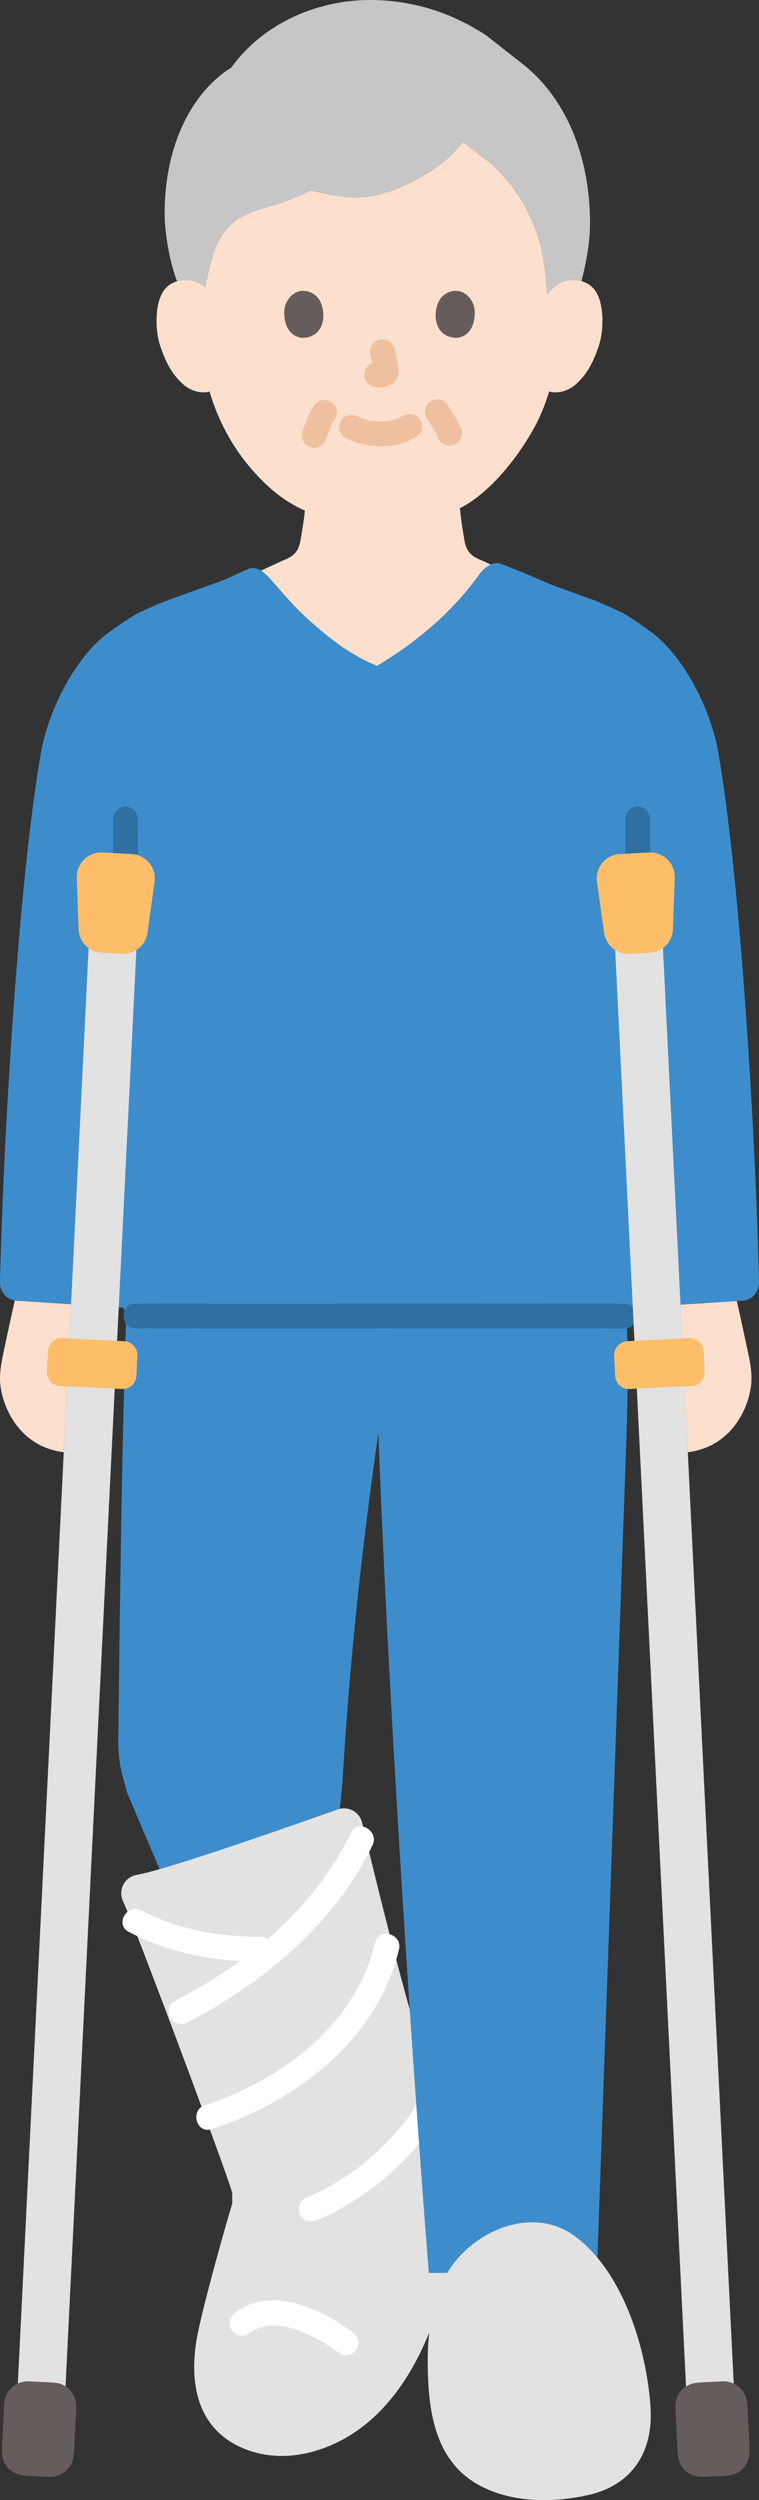
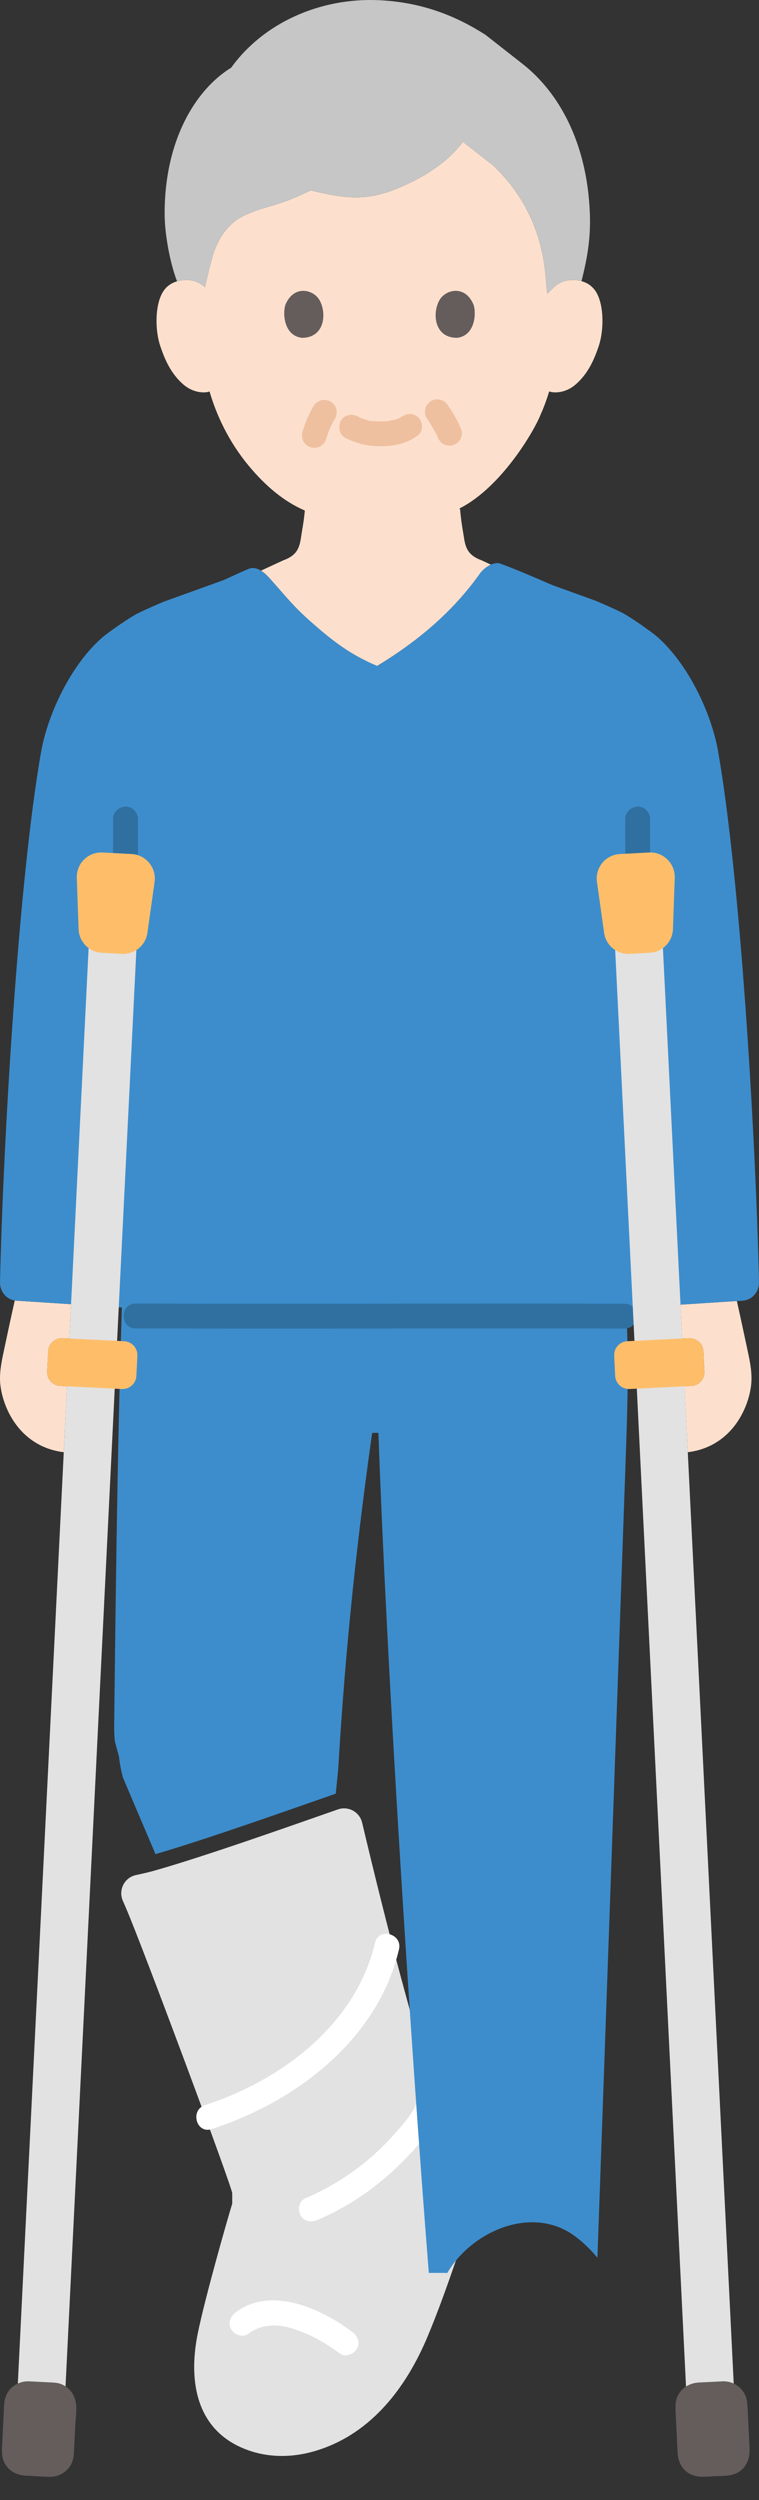
<svg xmlns="http://www.w3.org/2000/svg" id="b" width="122.205" height="402.172" viewBox="0 0 122.205 402.172">
  <rect x="0" y="0" width="122.205" height="402.172" fill="#333333" stroke="none" />
  <defs>
    <style>.d{fill:#3d8dcc;}.e{fill:#fff;}.f{fill:#e2e2e2;}.g{fill:#fce0cd;}.h{fill:#efc0a0;}.i{fill:#2f70a1;}.j{fill:#c6c6c6;}.k{fill:#645d5c;}.l{fill:#febe69;}</style>
  </defs>
  <g id="c">
-     <path class="d" d="M19.161,282.565c.121,1.143.335,2.275.64,3.388l.664,2.424c1.596,3.776,3.533,8.301,5.234,12.303,8.404-2.447,21.883-7.241,29.028-9.728.237-2.426.392-3.943.392-3.943,1.135-19.339,3.005-37.045,5.811-56.519v-18.784c-14.589.011-28.589.02-39.089-.021-.592,0-1.123-.205-1.495-.534-.846,23.698-1.169,58.603-1.301,68.883-.011.847.028,1.692.118,2.531Z" />
+     <path class="d" d="M19.161,282.565c.121,1.143.335,2.275.64,3.388c1.596,3.776,3.533,8.301,5.234,12.303,8.404-2.447,21.883-7.241,29.028-9.728.237-2.426.392-3.943.392-3.943,1.135-19.339,3.005-37.045,5.811-56.519v-18.784c-14.589.011-28.589.02-39.089-.021-.592,0-1.123-.205-1.495-.534-.846,23.698-1.169,58.603-1.301,68.883-.011.847.028,1.692.118,2.531Z" />
    <path class="f" d="M68.52,376.618c.101-.231.201-.463.299-.696,1.698-4.043,3.181-8.232,4.619-12.375,2.304-6.641,5.931-19.109-2.091-23.642-.11-.062-.224-.119-.341-.168-3.893-11.075-8.84-30.263-12.699-46.538-.41-1.73-2.219-2.722-3.898-2.137-7.485,2.609-21.408,7.553-29.605,9.867-.864.244-1.905.484-2.903.693-1.855.388-2.881,2.384-2.13,4.123l.538,1.245c2.628,6.085,17.078,44.876,17.08,45.815l.004,1.67c-.706,2.257-4.39,15.146-5.554,20.893-1.593,7.864-.214,16.058,8.525,18.918,3.271,1.07,6.808.996,10.119.056,8.843-2.509,14.534-9.727,18.036-17.724Z" />
-     <path class="e" d="M20.725,310.759c6.628,3.452,13.787,4.771,21.22,4.791,2.574.007,2.578-3.993,0-4-6.713-.018-13.205-1.122-19.201-4.244-2.28-1.188-4.305,2.263-2.019,3.454h0Z" />
-     <path class="e" d="M56.523,294.81c-5.928,12.174-16.518,20.921-28.364,27.057-2.287,1.184-.266,4.637,2.019,3.454,12.393-6.419,23.6-15.761,29.799-28.492,1.122-2.305-2.326-4.335-3.454-2.019h0Z" />
    <path class="e" d="M60.383,312.503c-3.097,13.166-15.057,22.132-27.386,26.133-2.438.791-1.395,4.655,1.063,3.857,13.621-4.42,26.759-14.385,30.18-28.927.589-2.504-3.267-3.572-3.857-1.063h0Z" />
    <path class="e" d="M39.963,375.432c2.101-1.598,4.668-1.643,7.132-.862,2.767.878,5.305,2.266,7.614,4.017.861.653,2.237.136,2.736-.718.6-1.026.146-2.082-.718-2.736-4.934-3.742-13.096-7.483-18.783-3.156-.858.653-1.31,1.724-.718,2.736.494.845,1.872,1.376,2.736.718h0Z" />
    <path class="e" d="M51.129,357.097c4.956-2.113,9.447-5.182,13.282-8.965,1.771-1.747,3.503-3.636,4.922-5.685,1.336-1.929,2.451-4.541,1.6-6.884-.369-1.015-1.359-1.699-2.46-1.397-.979.269-1.767,1.44-1.397,2.46.503,1.385-.622,3.035-1.54,4.277.366-.496-.137.165-.244.297-.203.251-.408.5-.616.746-.376.447-.759.888-1.15,1.322-.834.926-1.703,1.821-2.608,2.678-3.45,3.266-7.439,5.834-11.807,7.696-.994.424-1.214,1.888-.718,2.736.601,1.028,1.739,1.143,2.736.718h0Z" />
    <path class="d" d="M96.642,350.466c.274-7.752.549-15.504.823-23.255.156-4.395.311-8.791.467-13.186.14-3.941.279-7.882.419-11.823.7-19.768,1.4-39.537,2.1-59.305.083-2.357.167-4.713.25-7.07.213-6.006.425-12.016.352-18.033-.025-2.036-.083-4.071-.169-6.099-.112.014-.227.021-.344.021-14.339-.034-31.152-.014-46.708-.004.001,8.854.001,18.779.001,18.779h7.095c1.316,37.041,5.029,96.308,8.114,135.132,0,0,1.227,0,2.985-.002,3.921-6.705,13.672-11.009,20.558-5.894,1.317.978,2.518,2.145,3.606,3.455.15-4.239.3-8.478.45-12.717Z" />
    <path class="g" d="M120.38,217.296c.39,1.83.78,3.71.55,5.57-.45,3.78-3.19,9.86-10.19,10.74-.18-3.54-.35-7.07-.53-10.61l1.09-.05c1.23-.06,2.18-1.1,2.12-2.33l-.16-3.24c-.06-1.23-1.11-2.17-2.34-2.11l-1.09.05c-.08-1.82-.17-3.63-.27-5.45l9.08-.58c.6,2.67,1.17,5.34,1.74,8.01Z" />
    <path class="g" d="M9.7,222.946l1.09.05c-.17,3.54-.35,7.07-.53,10.61-7-.88-9.74-6.96-10.19-10.74-.23-1.86.16-3.74.55-5.57.57-2.7,1.15-5.4,1.76-8.1.06.02.12.02.18.03l8.88.57-.27,5.52-1.09-.05c-1.23-.06-2.27.88-2.33,2.11l-.16,3.24c-.06,1.23.88,2.27,2.11,2.33Z" />
-     <path class="f" d="M71.383,393.844c-1.609-3.12-2.224-6.81-2.421-10.472-.318-5.895.014-12.054,2.792-17.263,3.723-6.98,13.779-11.62,20.831-6.381,7.833,5.82,11.583,18.325,12.158,27.597.432,6.956-2.841,12.361-9.868,13.988-5.848,1.354-12.762,1.337-18.091-1.743-2.494-1.441-4.217-3.429-5.402-5.726Z" />
    <path class="g" d="M33.74,62.976l-.3.09c-1.36.23-2.77-.29-3.74-1.07-2.33-1.91-3.3-4.58-3.89-6.32-.84-2.46-.89-6.44.35-8.6.34-.59,1.05-1.51,2.52-1.87.23-.06.47-.1.74-.13.13-.02.27-.03.41-.03,1.04-.04,2.26.29,3.17,1.16.3-1.3,1.03-4.48,1.49-5.77.77-2.13,2.08-4.13,4-5.3,2.35-1.43,5.3-1.89,7.86-2.89.76-.3,1.59-.64,2.43-1.02.24-.11.49-.23.74-.35.18-.08.35-.16.51-.25,5.44,1.31,8.84,1.77,13.84-.26,3.84-1.56,8-3.98,10.66-7.54,2.31,1.8,4.83,3.75,4.83,3.75.32.3.63.61.92.92.25.25.5.51.73.78.84.93,1.6,1.91,2.28,2.92.17.24.33.48.48.73.16.25.32.52.48.78.03.05.06.11.09.16.17.29.33.58.47.88.12.22.23.44.34.66.09.18.18.36.25.54.1.2.19.4.28.61.17.4.33.8.48,1.21.16.41.3.82.43,1.24.04.12.08.25.11.37.11.34.2.68.29,1.02.07.25.13.51.18.77.04.14.07.29.1.44.06.23.11.47.15.71.07.38.14.78.19,1.17.01.05.02.09.02.14.08.5.13,1,.18,1.5,0,0,.15,1.57.29,3.14l1.1-1.06c.91-.87,2.13-1.2,3.18-1.16.3.01.57.04.82.09.11.02.22.04.33.07.03,0,.06.01.09.02,1.4.38,2.09,1.28,2.42,1.85,1.24,2.16,1.19,6.14.36,8.6-.6,1.74-1.56,4.41-3.9,6.32-.96.78-2.38,1.3-3.73,1.07l-.35-.1c-.43,1.43-.97,2.85-1.3,3.53-.96,2.61-6.35,11.88-13.13,15.29l.09.18c.1,1.16.25,2.3.45,3.45.35,1.96.24,3.71,2.97,4.7.05.02.66.3,1.53.71l-.06.03c-.69.33-1.35.91-1.73,1.46-4.39,6.18-10.26,11.15-17.45,15.36l-.75-1.31c-3.33-1.61-5.87-3.59-8.89-6.25-2.83-2.49-3.88-3.88-6.33-6.63-.38-.43-1.02-1.21-1.8-1.69,1.9-.88,3.56-1.65,3.64-1.68,2.74-.99,2.62-2.74,2.97-4.7.2-1.14.35-2.19.45-3.29-3.29-1.42-6.22-3.83-9-7.16-3.37-4.04-5.29-8.39-6.34-11.99Z" />
    <path class="j" d="M84.27,32.743c-1.287-2.216-2.919-4.276-4.908-6.169,0,0-2.521-1.953-4.833-3.744-2.663,3.556-6.821,5.975-10.658,7.535-5,2.031-8.404,1.568-13.836.259-1.232.632-2.545,1.175-3.683,1.621-2.557,1.002-5.51,1.461-7.857,2.888-1.929,1.173-3.238,3.177-4,5.302-.463,1.291-1.195,4.472-1.492,5.773-.907-.872-2.13-1.199-3.176-1.163-.502.018-.941.091-1.323.204-1.102-2.862-1.992-7.474-1.997-10.87-.018-11.858,5.015-19.993,10.713-23.49C42.345,3.755,51.491-.444,61.143.037c6.79.339,12.247,2.497,17.044,5.581,3.276,2.568,5.95,4.663,5.95,4.663,5.805,4.548,10.351,12.574,10.828,23.873.161,3.811-.287,6.918-1.34,11.072-.364-.099-.778-.165-1.247-.181-1.046-.037-2.268.291-3.176,1.163,0,0-.55.528-1.1,1.057-.145-1.568-.29-3.137-.29-3.137-.383-4.141-1.548-7.95-3.543-11.384Z" />
    <path class="h" d="M55.598,70.432c1.809.955,3.754,1.367,5.801,1.354,2.154-.014,4.251-.471,5.966-1.807.829-.646.729-2.159,0-2.828-.88-.807-1.944-.689-2.828,0,.691-.539-.022-.014-.241.101-.169.089-.621.229.01.015-.158.054-.311.12-.47.171-.424.136-.905.152-1.316.3.211-.076.325-.039.026-.009-.129.013-.258.024-.388.032-.311.02-.624.028-.936.026-.279-.002-.559-.011-.838-.03-.128-.009-.256-.019-.384-.032-.073-.007-.146-.015-.219-.024-.157-.019-.096-.011.184.024-.08.102-1.084-.229-1.23-.273-.172-.052-.34-.113-.51-.171-.448-.153.422.202.016.01-.211-.099-.419-.203-.625-.312-.925-.488-2.217-.265-2.736.718-.488.924-.27,2.215.718,2.736h0Z" />
-     <path class="h" d="M59.628,57.101c.24.917.471,1.848.609,2.786l-.071-.532c.016.129.023.255.01.385l.071-.532c-.009.06-.022.116-.042.173l.202-.478c-.018.04-.036.075-.061.111l.313-.405c-.029.035-.056.062-.091.09l.405-.313c-.07.045-.145.082-.221.117l.478-.202c-.121.051-.242.088-.372.109l.532-.071c-.117.014-.232.013-.349,0l.532.071c-.132-.018-.261-.05-.393-.068-.266-.083-.532-.095-.798-.036-.266.012-.514.091-.744.237-.415.243-.811.718-.919,1.195-.117.512-.091,1.087.202,1.541.26.403.695.852,1.195.919.35.047.69.135,1.047.15.574.025,1.098-.155,1.608-.392.642-.298,1.148-.907,1.318-1.597.146-.591.087-1.064-.013-1.656-.152-.898-.359-1.787-.59-2.668-.127-.483-.49-.944-.919-1.195s-1.061-.357-1.541-.202c-.484.157-.951.457-1.195.919-.253.48-.342,1.007-.202,1.541h0Z" />
    <path class="k" d="M45.941,49.058c-.465,1.512-.162,4.991,2.703,5.287,3.786-.023,3.988-4.228,2.713-6.206-1.044-1.619-4.112-2.292-5.416.919Z" />
    <path class="k" d="M76.262,49.058c.465,1.512.162,4.991-2.703,5.287-3.786-.023-3.988-4.228-2.713-6.206,1.044-1.619,4.112-2.292,5.416.919Z" />
    <path class="h" d="M50.489,65.314c-.771,1.312-1.381,2.738-1.807,4.199-.144.494-.057,1.1.202,1.541.243.415.718.811,1.195.919.512.117,1.087.091,1.541-.202.442-.285.77-.682.919-1.195.177-.607.388-1.203.632-1.786l-.202.478c.282-.666.607-1.311.973-1.934.263-.447.339-1.042.202-1.541-.128-.464-.486-.967-.919-1.195-.464-.245-1.026-.368-1.541-.202-.497.161-.926.461-1.195.919h0Z" />
    <path class="h" d="M68.688,67.248c.353.531.691,1.072,1.011,1.624.312.539.63,1.086.88,1.658l-.202-.478c.024.057.047.115.069.173.062.26.181.487.358.68.141.218.328.389.561.515.429.251,1.061.357,1.541.202.484-.157.951-.457,1.195-.919.238-.45.39-1.045.202-1.541-.528-1.391-1.339-2.698-2.161-3.933-.289-.435-.681-.778-1.195-.919-.479-.132-1.116-.072-1.541.202-.427.275-.803.685-.919,1.195s-.096,1.093.202,1.541h0Z" />
    <path class="d" d="M25.273,97.255c.348-.151.707-.304,1.075-.46,4.429-1.597,8.474-3.056,9.707-3.501,1.484-.689,3.011-1.383,3.953-1.775,1.612-.671,3.13,1.191,3.816,1.963,2.446,2.753,3.501,4.139,6.33,6.634,3.506,3.092,6.373,5.272,10.586,7.004,6.752-4.099,12.299-8.9,16.495-14.805.695-.977,2.216-2.055,3.343-1.644,2.452.893,6.324,2.561,8.356,3.449,1.842.665,4.328,1.562,6.949,2.509,1.6.676,3.025,1.316,4.172,1.874,1.209.593,4.734,3.038,5.73,3.907,4.997,4.355,8.75,12.28,9.831,18.44,3.595,20.478,6.057,61.986,6.588,85.375.035,1.533-1.037,2.854-2.556,2.993l-15.438,1.001-1.485.096c-.243.809-1.124,1.4-2.185,1.4-25.38-.06-58.51.05-78.7-.03-.993,0-1.812-.577-2.005-1.348l-1.842-.119-15.437-.996c-1.519-.139-2.59-1.457-2.555-2.988.537-23.354,3.008-64.802,6.608-85.25,1.083-6.151,4.838-14.066,9.835-18.415.997-.868,4.521-3.31,5.731-3.902.883-.43,1.932-.907,3.098-1.413Z" />
    <path class="i" d="M100.54,209.716c-21.211-.049-42.422.011-63.633,0-5.022-.003-10.044-.009-15.067-.029-2.574-.01-2.578,3.99,0,4,20.317.079,40.635.009,60.952.011,5.916,0,11.832.005,17.748.019,2.574.006,2.578-3.994,0-4h0Z" />
    <path class="i" d="M104.68,137.226c-.008-1.827-.01-3.653-.01-5.48,0-1.046-.92-2.048-2-2s-2,.879-2,2c0,1.827.002,3.653.01,5.48.005,1.046.917,2.049,2,2s2.005-.879,2-2h0Z" />
    <path class="i" d="M18.21,131.746c0,1.86-.001,3.72-.01,5.58-.005,1.046.924,2.048,2,2,1.088-.049,1.995-.879,2-2,.009-1.86.01-3.72.01-5.58,0-1.046-.92-2.048-2-2s-2,.879-2,2h0Z" />
    <path class="f" d="M118.654,393.962c-4.167-84.424-8.334-168.849-12.501-253.273h-7.703c4.167,84.424,8.334,168.849,12.501,253.273h7.703Z" />
    <path class="l" d="M104.492,137.134l-4.678.245c-2.31.121-4.02,2.195-3.698,4.486l1.151,8.19c.285,2.028,2.074,3.499,4.119,3.388,1.013-.055,2.137-.117,3.242-.179,2.037-.113,3.65-1.76,3.722-3.799l.288-8.257c.081-2.312-1.837-4.196-4.147-4.075Z" />
    <path class="l" d="M101.186,215.502h9.933c1.229,0,2.227.998,2.227,2.227v3.241c0,1.23-.998,2.228-2.228,2.228h-9.933c-1.23,0-2.228-.998-2.228-2.228v-3.24c0-1.23.998-2.228,2.228-2.228Z" transform="translate(-10.685 5.5) rotate(-2.826)" />
    <path class="f" d="M2.351,393.962c4.167-84.424,8.334-168.849,12.501-253.273h7.703c-4.167,84.424-8.334,168.849-12.501,253.273H2.351Z" />
    <path class="k" d="M120.527,390.613c-.057-1.159-.114-2.318-.172-3.477-.029-.595-.086-1.175-.321-1.731-.61-1.445-2.01-2.356-3.58-2.345-.944.047-1.889.093-2.833.14-.386.019-.774.031-1.16.057-1.286.089-2.399.662-3.123,1.746-.729,1.092-.59,2.339-.529,3.577.055,1.119.11,2.238.166,3.357.047.955.066,1.917.145,2.87.111,1.351.82,2.584,2.059,3.201,1.19.592,2.49.387,3.765.324,1.232-.061,2.688.04,3.796-.567,1.478-.809,2.025-2.337,1.947-3.929-.053-1.075-.106-2.149-.159-3.224Z" />
    <path class="k" d="M9.543,383.409c-.554-.156-1.146-.159-1.719-.188-1.091-.054-2.182-.108-3.273-.162-1.34-.009-2.661.67-3.346,1.844-.371.636-.504,1.307-.545,2.032-.052.927-.092,1.855-.137,2.783-.058,1.169-.115,2.338-.173,3.507-.055,1.121-.125,2.175.505,3.196.694,1.124,1.863,1.72,3.156,1.81.354.025.709.035,1.063.052.975.048,1.956.133,2.932.145,1.314.016,2.539-.626,3.269-1.718.647-.968.624-2.11.68-3.225l.16-3.246c.055-1.112.24-2.303.142-3.411-.138-1.568-1.157-2.982-2.714-3.42Z" />
    <path class="l" d="M16.512,137.134l4.678.245c2.31.121,4.02,2.195,3.698,4.486l-1.151,8.19c-.285,2.028-2.074,3.499-4.119,3.388-1.013-.055-2.137-.117-3.242-.179-2.037-.113-3.65-1.76-3.722-3.799l-.288-8.257c-.081-2.312,1.837-4.196,4.147-4.075Z" />
    <path class="l" d="M13.232,212.156h3.241c1.229,0,2.227.998,2.227,2.227v9.933c0,1.23-.998,2.228-2.228,2.228h-3.24c-1.23,0-2.228-.998-2.228-2.228v-9.933c0-1.23.998-2.228,2.228-2.228Z" transform="translate(-204.964 223.371) rotate(-87.174)" />
  </g>
</svg>